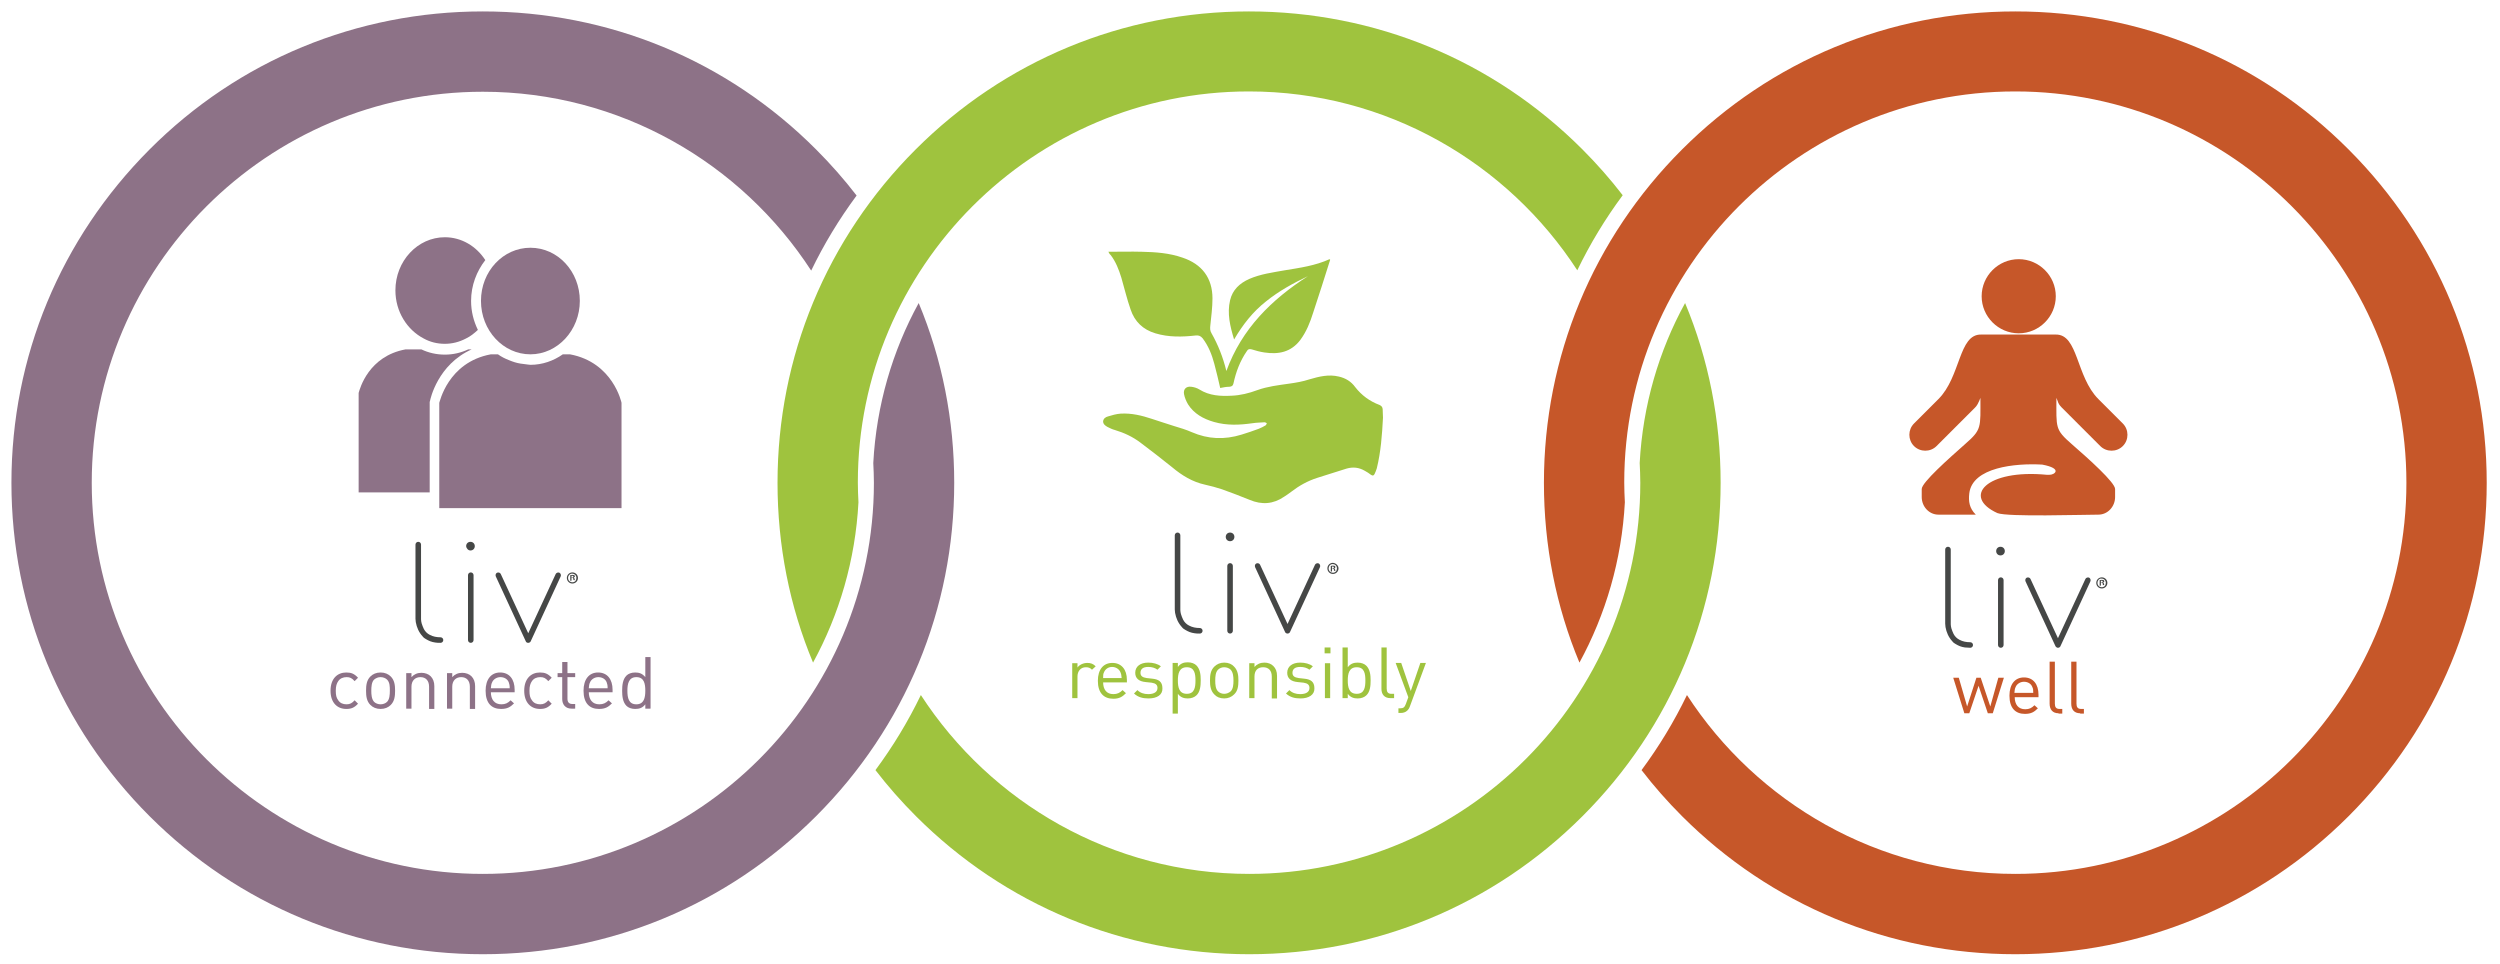
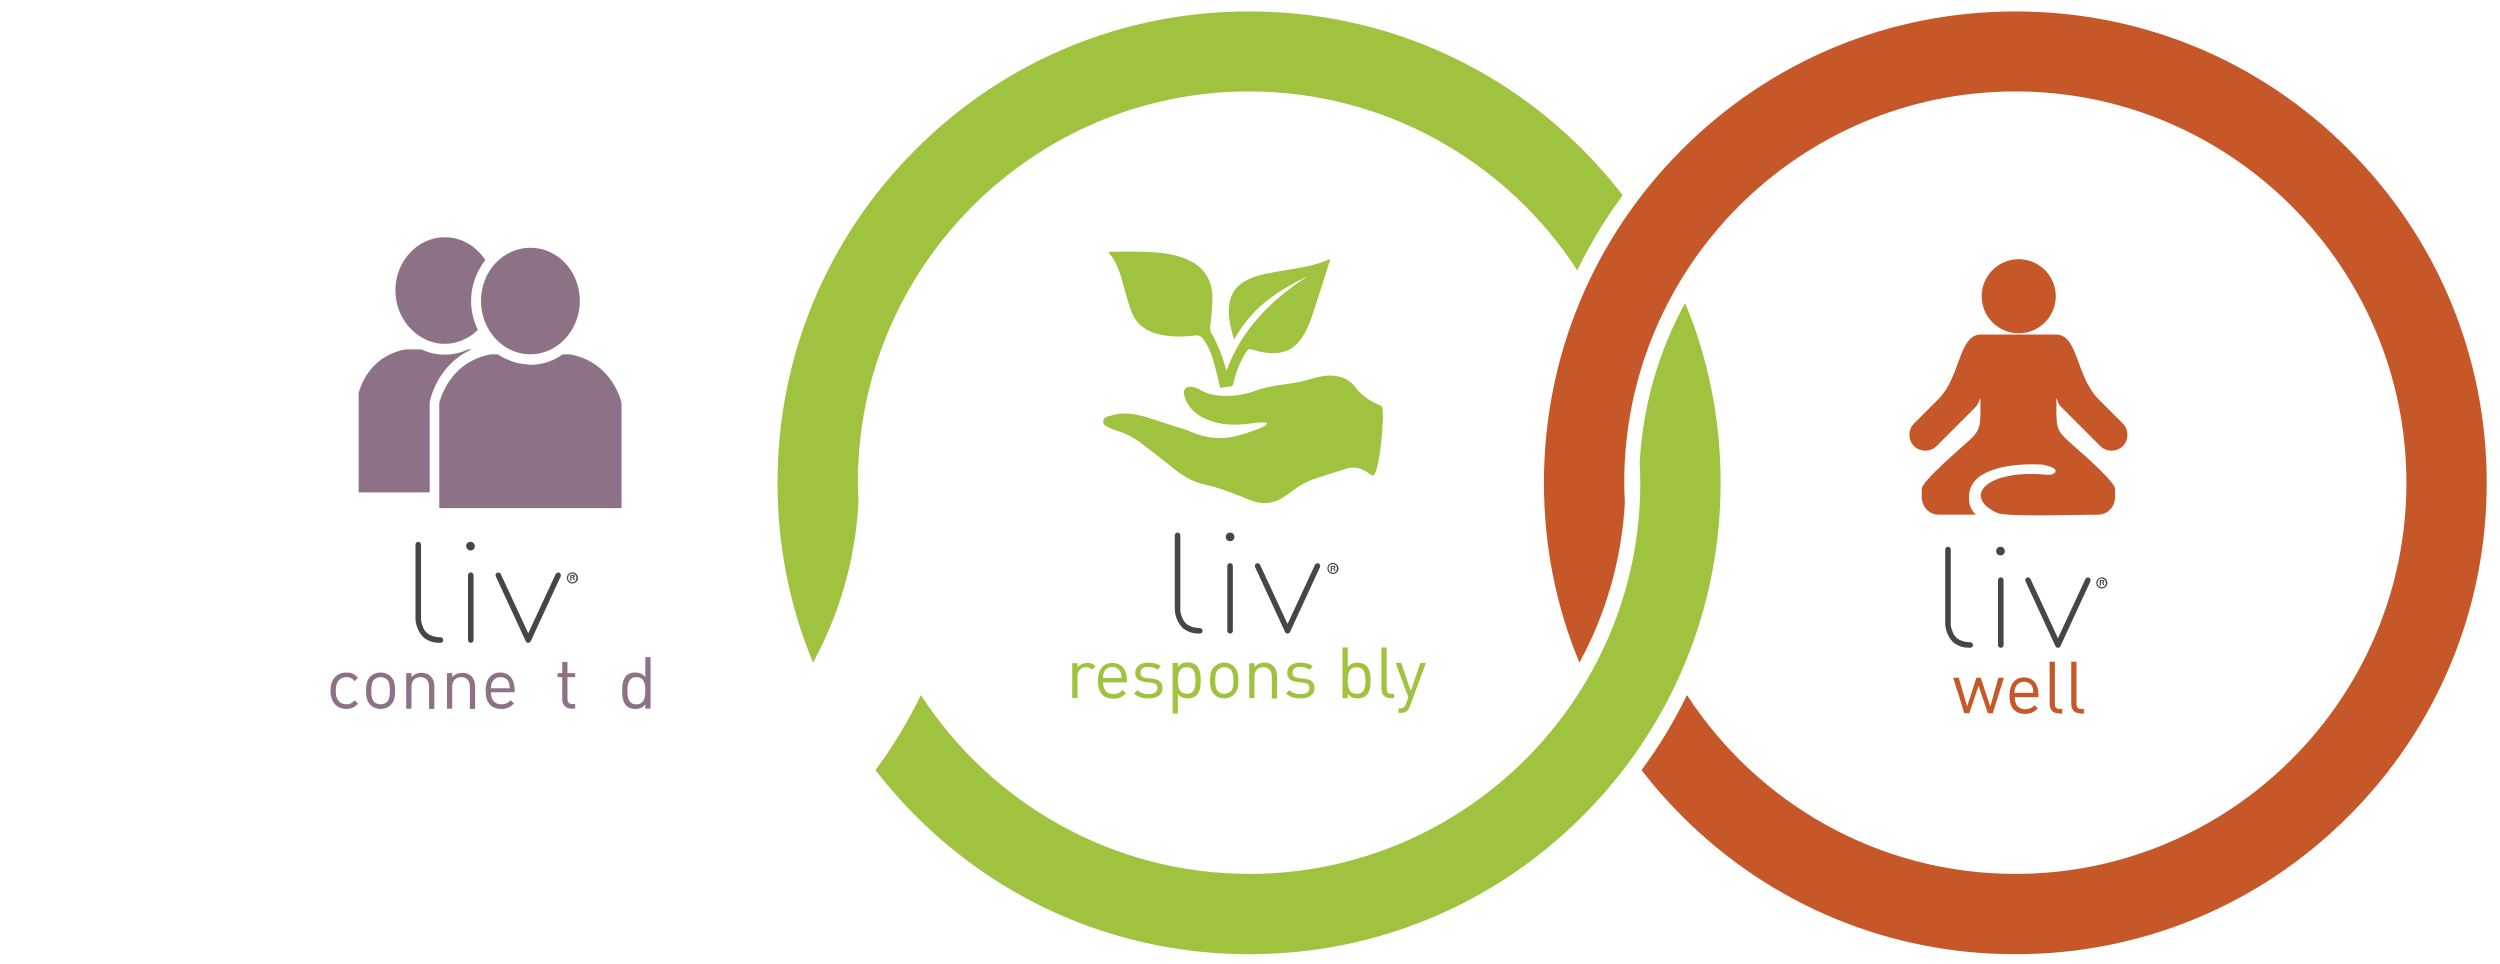
<svg xmlns="http://www.w3.org/2000/svg" version="1.1" id="Layer_1" x="0px" y="0px" viewBox="0 0 809.3 312" style="enable-background:new 0 0 809.3 312;" xml:space="preserve">
  <style type="text/css">
	.st0{fill:#454746;}
	.st1{fill:#9FC33E;}
	.st2{fill:#C65729;}
	.st3{fill:#8D7287;}
</style>
  <path class="st0" d="M416.8,205.1c0.3,0,0.7-0.2,0.8-0.5l9.7-21c0.2-0.4,0-1-0.4-1.2l0,0c-0.4-0.2-1,0-1.2,0.4l-8.9,19.2l-8.9-19.2  c-0.2-0.4-0.7-0.6-1.2-0.4c-0.4,0.2-0.6,0.7-0.4,1.2l9.7,21C416.1,204.9,416.5,205.1,416.8,205.1" />
  <path class="st0" d="M398.2,205.1c0.5,0,0.9-0.4,0.9-0.9v0v-21c0-0.5-0.4-0.9-0.9-0.9c-0.5,0-0.9,0.4-0.9,0.9v21  C397.3,204.7,397.7,205.1,398.2,205.1L398.2,205.1z" />
  <path class="st0" d="M388.4,205.1c0.5,0,0.9-0.4,0.9-0.9c0-0.5-0.4-0.9-0.9-0.9c-1.2,0-2.4-0.2-3.5-0.8c-0.4-0.2-0.8-0.5-1.1-0.8  c-0.3-0.3-0.6-0.7-0.8-1.1c-0.3-0.6-0.5-1.2-0.7-1.8c-0.1-0.4-0.2-0.9-0.2-1.3c0-0.3,0-0.4,0-0.7v-23.5c0-0.5-0.4-0.9-0.9-0.9  c-0.5,0-0.9,0.4-0.9,0.9v23.4c0,0.2,0,0.4,0,0.6c0,0.4,0.1,0.7,0.1,1.1c0.3,1.7,1,3.3,2.2,4.6c0.3,0.4,0.7,0.7,1.1,0.9  c0.5,0.3,0.9,0.5,1.4,0.7c0.5,0.2,1,0.3,1.6,0.4C387.2,205.1,387.8,205.1,388.4,205.1" />
  <path class="st0" d="M398.2,175.2c0.8,0,1.4-0.6,1.4-1.4c0-0.8-0.6-1.4-1.4-1.4c-0.8,0-1.4,0.6-1.4,1.4  C396.8,174.6,397.4,175.2,398.2,175.2" />
  <path class="st1" d="M447.7,135.2c-0.3,5.7-0.7,11.1-2,16.4c-0.2,0.6-0.4,1.2-0.7,1.8c-0.3,0.6-0.6,0.7-1.2,0.3  c-0.6-0.5-1.3-0.9-2-1.3c-1.9-1.1-3.8-1.3-5.9-0.7c-3.2,1-6.4,2-9.5,3c-3.1,1-5.8,2.5-8.4,4.5c-0.8,0.6-1.5,1.1-2.3,1.6  c-3.5,2.4-7.2,2.7-11.2,1c-2.9-1.2-5.9-2.3-8.9-3.4c-1.8-0.6-3.7-1.1-5.5-1.5c-4.1-0.9-7.5-3-10.6-5.6c-3.4-2.7-6.8-5.4-10.3-8  c-2.5-1.9-5.3-3.2-8.3-4.1c-0.8-0.2-1.6-0.6-2.4-1c-0.7-0.4-1.4-0.9-1.4-1.8c0.1-0.9,0.8-1.4,1.6-1.6c1.3-0.4,2.7-0.8,4.1-0.9  c3.5-0.2,6.8,0.6,10.1,1.7c2.3,0.8,4.7,1.5,7.1,2.3c2,0.6,4,1.2,5.8,2c5.3,2.3,10.6,2.5,16.1,0.8c1.9-0.6,3.8-1.2,5.6-1.9  c0.8-0.3,1.5-0.7,2.2-1.1c0.2-0.1,0.3-0.5,0.4-0.7c-0.2-0.1-0.5-0.3-0.7-0.3c-1.3,0.1-2.6,0.1-3.9,0.3c-4.2,0.6-8.3,0.8-12.5-0.4  c-3.5-1-6.5-2.7-8.4-5.7c-0.6-1-1.1-2.2-1.3-3.3c-0.3-1.6,0.7-2.6,2.3-2.4c0.9,0.1,1.9,0.4,2.7,0.9c3.2,2,6.8,2.2,10.4,2  c2.8-0.1,5.6-0.8,8.3-1.8c3.3-1.2,6.8-1.6,10.3-2.1c2.2-0.3,4.5-0.7,6.6-1.4c3.1-0.9,6.2-1.7,9.5-0.9c2.2,0.5,4,1.6,5.3,3.4  c2.1,2.7,4.7,4.6,7.9,5.8c0.6,0.3,0.9,0.6,1,1.3C447.6,133.5,447.7,134.4,447.7,135.2" />
  <path class="st1" d="M358.8,81.5c3.8,0,7.3-0.1,10.8,0c4.5,0.1,8.9,0.4,13.2,1.9c6.3,2.1,9.7,6.6,9.7,13.2c0,2.9-0.4,5.9-0.7,8.8  c-0.1,0.9-0.1,1.7,0.4,2.5c2.1,3.7,3.7,7.7,4.8,12.2c5-13.7,14.6-23.1,26.4-30.7c-4.8,2.3-9.4,4.8-13.6,8.2  c-4.2,3.3-7.5,7.5-10.3,12.3c-1.3-4.3-2.3-8.4-1.3-12.7c0.8-3.4,3.1-5.5,6.2-6.9c3.7-1.6,7.6-2.1,11.5-2.8c4.9-0.8,9.9-1.5,14.5-3.6  c0.1,0.1,0.2,0.2,0.2,0.2c-1.8,5.7-3.6,11.4-5.5,17.1c-1,3.2-2.2,6.2-4.2,8.9c-3,3.9-7,4.7-11.6,4c-1.4-0.2-2.8-0.6-4.1-1  c-0.8-0.2-1.2-0.1-1.6,0.6c-2.2,3.2-3.5,6.7-4.3,10.4c-0.2,0.8-0.5,1-1.3,1.1c-1,0-2,0.2-3,0.4c-0.6-2.6-1.2-5.2-1.9-7.8  c-0.8-3-1.9-5.8-3.8-8.3c-0.6-0.7-1.2-1-2.2-0.9c-4.4,0.5-8.8,0.6-13.1-0.7c-4-1.2-6.7-3.8-8-7.7c-1.2-3.4-2-6.9-3-10.3  c-0.8-2.6-1.8-5.2-3.5-7.4C359.3,82.4,359.1,82.1,358.8,81.5" />
  <path class="st1" d="M353.5,216.8c-0.6-0.6-1.1-0.8-2-0.8c-1.7,0-2.7,1.3-2.7,3v7h-1.7v-11.3h1.7v1.4c0.6-0.9,1.9-1.5,3.2-1.5  c1.1,0,1.9,0.3,2.7,1.1L353.5,216.8z" />
  <path class="st1" d="M362.7,217.6c-0.4-1-1.5-1.7-2.7-1.7c-1.2,0-2.2,0.7-2.6,1.7c-0.3,0.6-0.3,1-0.3,1.9h6  C363,218.6,363,218.3,362.7,217.6 M357.1,220.8c0,2.5,1.2,3.9,3.3,3.9c1.3,0,2.1-0.4,3-1.3l1.1,1c-1.2,1.2-2.2,1.8-4.1,1.8  c-3,0-5-1.8-5-5.8c0-3.7,1.8-5.8,4.7-5.8c2.9,0,4.7,2.1,4.7,5.5v0.8H357.1z" />
  <path class="st1" d="M371.8,226.1c-1.9,0-3.4-0.4-4.7-1.6l1.1-1.1c0.9,0.9,2.1,1.3,3.5,1.3c1.9,0,3-0.7,3-2c0-1-0.6-1.5-1.9-1.7  l-1.9-0.2c-2.2-0.2-3.4-1.2-3.4-3c0-2.1,1.7-3.3,4.2-3.3c1.6,0,3.1,0.4,4.1,1.2l-1.1,1.1c-0.8-0.6-1.8-0.9-3-0.9  c-1.7,0-2.5,0.7-2.5,1.9c0,1,0.6,1.5,2,1.7l1.8,0.2c2,0.2,3.3,0.9,3.3,3.1C376.4,224.9,374.6,226.1,371.8,226.1" />
  <path class="st1" d="M384.2,216c-2.5,0-2.9,2.1-2.9,4.3c0,2.2,0.4,4.3,2.9,4.3c2.5,0,2.8-2.1,2.8-4.3C387,218.1,386.7,216,384.2,216   M387.3,225.1c-0.6,0.6-1.6,1-2.8,1c-1.2,0-2.3-0.3-3.2-1.5v6.4h-1.7v-16.4h1.7v1.3c0.9-1.2,2-1.5,3.2-1.5c1.2,0,2.2,0.4,2.8,1  c1.2,1.2,1.4,3,1.4,4.8C388.7,222.1,388.5,224,387.3,225.1" />
  <path class="st1" d="M398.4,216.8c-0.5-0.5-1.3-0.8-2.1-0.8c-0.8,0-1.5,0.3-2,0.8c-0.8,0.8-0.9,2.2-0.9,3.5c0,1.3,0.1,2.7,0.9,3.5  c0.5,0.5,1.2,0.8,2,0.8c0.8,0,1.5-0.3,2.1-0.8c0.8-0.8,0.9-2.2,0.9-3.5C399.3,219.1,399.2,217.7,398.4,216.8 M399.5,224.8  c-0.8,0.8-1.9,1.3-3.2,1.3c-1.4,0-2.5-0.5-3.2-1.3c-1.2-1.2-1.4-2.8-1.4-4.5c0-1.8,0.2-3.3,1.4-4.5c0.8-0.8,1.9-1.3,3.2-1.3  c1.4,0,2.5,0.5,3.2,1.3c1.2,1.2,1.4,2.8,1.4,4.5C400.9,222.1,400.7,223.7,399.5,224.8" />
  <path class="st1" d="M411.7,226v-7c0-2-1.1-3-2.8-3c-1.7,0-2.8,1-2.8,3v7h-1.7v-11.3h1.7v1.2c0.8-0.9,1.9-1.4,3.2-1.4  c1.2,0,2.2,0.4,2.9,1.1c0.8,0.8,1.2,1.8,1.2,3.2v7.3H411.7z" />
  <path class="st1" d="M421,226.1c-1.9,0-3.4-0.4-4.7-1.6l1.1-1.1c0.9,0.9,2.1,1.3,3.5,1.3c1.9,0,3-0.7,3-2c0-1-0.6-1.5-1.9-1.7  l-1.9-0.2c-2.2-0.2-3.4-1.2-3.4-3c0-2.1,1.7-3.3,4.2-3.3c1.6,0,3.1,0.4,4.1,1.2l-1.1,1.1c-0.8-0.6-1.8-0.9-3-0.9  c-1.7,0-2.5,0.7-2.5,1.9c0,1,0.6,1.5,2,1.7l1.8,0.2c2,0.2,3.3,0.9,3.3,3.1C425.6,224.9,423.7,226.1,421,226.1" />
-   <path class="st1" d="M428.9,214.7h1.7V226h-1.7V214.7z M428.8,209.6h1.9v1.9h-1.9V209.6z" />
  <path class="st1" d="M439.2,216c-2.5,0-2.9,2.1-2.9,4.3c0,2.2,0.4,4.3,2.9,4.3c2.5,0,2.8-2.1,2.8-4.3C442,218.1,441.7,216,439.2,216   M442.3,225.1c-0.6,0.6-1.6,1-2.8,1c-1.2,0-2.3-0.3-3.2-1.5v1.4h-1.7v-16.4h1.7v6.4c0.9-1.2,2-1.5,3.2-1.5c1.2,0,2.2,0.4,2.8,1  c1.2,1.2,1.4,3,1.4,4.8C443.7,222.1,443.5,224,442.3,225.1" />
  <path class="st1" d="M450.1,226c-2,0-2.9-1.3-2.9-3v-13.4h1.7v13.3c0,1.1,0.4,1.7,1.5,1.7h0.9v1.4H450.1z" />
  <path class="st1" d="M456.4,228.7c-0.2,0.6-0.5,1-0.8,1.3c-0.6,0.6-1.4,0.8-2.2,0.8h-0.7v-1.5h0.5c1.2,0,1.5-0.4,1.9-1.4l0.8-2.2  l-4.1-11.1h1.8l3.1,9.1l3.1-9.1h1.8L456.4,228.7z" />
  <path class="st0" d="M431.2,184h0.2c0.2,0,0.4-0.1,0.4-0.3c0-0.2-0.1-0.3-0.4-0.3c-0.1,0-0.2,0-0.2,0V184z M431.2,185h-0.4v-1.8  c0.2,0,0.4-0.1,0.7-0.1c0.3,0,0.5,0.1,0.6,0.1c0.1,0.1,0.2,0.2,0.2,0.4c0,0.2-0.2,0.3-0.4,0.4v0c0.2,0.1,0.3,0.2,0.3,0.4  c0.1,0.3,0.1,0.4,0.1,0.4h-0.4c-0.1-0.1-0.1-0.2-0.1-0.4c0-0.2-0.1-0.3-0.4-0.3h-0.2V185z M430.1,184c0,0.8,0.6,1.4,1.4,1.4  c0.8,0,1.3-0.6,1.3-1.4c0-0.8-0.6-1.4-1.4-1.4S430.1,183.3,430.1,184 M433.3,184c0,1-0.8,1.8-1.8,1.8c-1,0-1.8-0.8-1.8-1.8  c0-1,0.8-1.8,1.8-1.8C432.5,182.3,433.3,183.1,433.3,184" />
  <path class="st0" d="M666.2,209.7c0.3,0,0.7-0.2,0.8-0.5l9.7-21c0.2-0.4,0-1-0.4-1.2h0c-0.4-0.2-1,0-1.2,0.4l-8.9,19.2l-8.9-19.2  c-0.2-0.4-0.7-0.6-1.2-0.4c-0.4,0.2-0.6,0.7-0.4,1.2l9.7,21C665.6,209.5,665.9,209.7,666.2,209.7" />
  <path class="st0" d="M647.7,209.7c0.5,0,0.9-0.4,0.9-0.9v0v-21c0-0.5-0.4-0.9-0.9-0.9c-0.5,0-0.9,0.4-0.9,0.9v21  C646.8,209.3,647.2,209.7,647.7,209.7z" />
  <path class="st0" d="M637.8,209.7c0.5,0,0.9-0.4,0.9-0.9c0-0.5-0.4-0.9-0.9-0.9c-1.2,0-2.4-0.2-3.5-0.8c-0.4-0.2-0.8-0.5-1.1-0.8  c-0.3-0.3-0.6-0.7-0.8-1.1c-0.3-0.6-0.5-1.2-0.7-1.8c-0.1-0.4-0.2-0.9-0.2-1.3c0-0.3,0-0.4,0-0.7v-23.5c0-0.5-0.4-0.9-0.9-0.9  c-0.5,0-0.9,0.4-0.9,0.9v23.4c0,0.2,0,0.4,0,0.6c0,0.4,0.1,0.7,0.1,1.1c0.3,1.7,1,3.3,2.2,4.6c0.3,0.4,0.7,0.7,1.1,0.9  c0.5,0.3,0.9,0.5,1.4,0.7c0.5,0.2,1,0.3,1.6,0.4C636.7,209.6,637.3,209.7,637.8,209.7" />
  <path class="st0" d="M647.6,179.8c0.8,0,1.4-0.6,1.4-1.4c0-0.8-0.6-1.4-1.4-1.4c-0.8,0-1.4,0.6-1.4,1.4  C646.2,179.2,646.8,179.8,647.6,179.8" />
  <polygon class="st2" points="645.1,230.9 643.5,230.9 640.5,222 637.5,230.9 635.9,230.9 632.3,219.4 634.1,219.4 636.8,228.7   639.8,219.4 641.2,219.4 644.3,228.7 646.9,219.4 648.7,219.4 " />
  <path class="st2" d="M657.9,222.4c-0.4-1.1-1.5-1.7-2.7-1.7c-1.2,0-2.3,0.7-2.7,1.7c-0.3,0.6-0.3,1-0.4,1.9h6.1  C658.2,223.4,658.2,223,657.9,222.4 M652.2,225.6c0,2.5,1.2,4,3.4,4c1.3,0,2.1-0.4,3-1.3l1.1,1c-1.2,1.2-2.2,1.8-4.2,1.8  c-3,0-5-1.8-5-5.9c0-3.7,1.8-5.9,4.7-5.9c3,0,4.7,2.2,4.7,5.6v0.8H652.2z" />
  <path class="st2" d="M666.4,230.9c-2,0-2.9-1.3-2.9-3.1v-13.6h1.7v13.6c0,1.1,0.4,1.7,1.5,1.7h0.9v1.5H666.4z" />
  <path class="st2" d="M673.4,230.9c-2,0-2.9-1.3-2.9-3.1v-13.6h1.7v13.6c0,1.1,0.4,1.7,1.5,1.7h0.9v1.5H673.4z" />
  <path class="st2" d="M653.5,83.9c-6.6,0-12,5.4-12,12c0,6.6,5.4,12,12,12s12-5.4,12-12C665.5,89.3,660.1,83.9,653.5,83.9   M679.3,166.6c3,0,5.4-2.6,5.4-5.7v-2.6c0-2.1-8.6-9.8-14-14.5c-5.5-4.8-5-5.2-5-15l0.4,1c0.2,0.8,0.7,1.5,1.3,2.1l0,0l12.5,12.5  c2,2,5.3,2,7.3,0s2-5.3,0-7.3l-7.9-7.9c-7.3-7.3-6.5-21-13.8-20.9h-11.8h-0.6h-11.8c-7.3-0.1-6.5,13.6-13.8,20.9l-7.9,7.9  c-2,2-2,5.3,0,7.3s5.3,2,7.3,0l12.5-12.5l0,0c0.6-0.6,1-1.4,1.3-2.1l0.4-1c0,9.7,0.5,10.2-5,15c-5.3,4.7-14,12.4-14,14.5v2.6  c0,3.1,2.4,5.7,5.4,5.7h12.1c-2.1-2.1-2.4-4.3-2.1-6.9c1-8.4,14.8-9.8,23.6-9.3c6.9,1.3,3.9,3.4,2.3,3.3c-0.3,0-0.6,0-0.8,0  c-19.6-1.9-27.6,7.1-16,12.4C649.9,167.4,674.4,166.6,679.3,166.6" />
  <path class="st0" d="M680.1,188.6h0.2c0.2,0,0.4-0.1,0.4-0.3c0-0.2-0.1-0.3-0.4-0.3c-0.1,0-0.2,0-0.2,0V188.6z M680.1,189.6h-0.4  v-1.8c0.2,0,0.4-0.1,0.7-0.1c0.3,0,0.5,0.1,0.6,0.1c0.1,0.1,0.2,0.2,0.2,0.4c0,0.2-0.2,0.3-0.4,0.4v0c0.2,0.1,0.3,0.2,0.3,0.4  c0.1,0.3,0.1,0.4,0.1,0.4h-0.4c-0.1-0.1-0.1-0.2-0.1-0.4c0-0.2-0.1-0.3-0.4-0.3h-0.2V189.6z M679,188.7c0,0.8,0.6,1.4,1.4,1.4  c0.8,0,1.3-0.6,1.3-1.4c0-0.8-0.6-1.4-1.4-1.4C679.6,187.2,679,187.9,679,188.7 M682.2,188.7c0,1-0.8,1.8-1.8,1.8  c-1,0-1.8-0.8-1.8-1.8c0-1,0.8-1.8,1.8-1.8C681.4,186.9,682.2,187.7,682.2,188.7" />
  <path class="st0" d="M171,208.1c0.3,0,0.7-0.2,0.8-0.5l9.7-21c0.2-0.4,0-1-0.4-1.2h0c-0.4-0.2-1,0-1.2,0.4v0l-8.9,19.2l-8.9-19.2  c-0.2-0.4-0.7-0.6-1.2-0.4c-0.4,0.2-0.6,0.7-0.4,1.2l9.7,21C170.3,207.9,170.6,208.1,171,208.1" />
  <path class="st0" d="M152.4,208.1c0.5,0,0.9-0.4,0.9-0.9v0v-21c0-0.5-0.4-0.9-0.9-0.9c-0.5,0-0.9,0.4-0.9,0.9v21  C151.5,207.7,151.9,208.1,152.4,208.1L152.4,208.1z" />
  <path class="st0" d="M142.6,208.1c0.5,0,0.9-0.4,0.9-0.9c0-0.5-0.4-0.9-0.9-0.9c-1.2,0-2.4-0.2-3.5-0.8c-0.4-0.2-0.8-0.5-1.1-0.8  c-0.3-0.3-0.6-0.7-0.8-1.1c-0.3-0.6-0.5-1.2-0.7-1.8c-0.1-0.4-0.2-0.9-0.2-1.3c0-0.3,0-0.4,0-0.7v-23.5c0-0.5-0.4-0.9-0.9-0.9  c-0.5,0-0.9,0.4-0.9,0.9v23.4c0,0.2,0,0.4,0,0.6c0,0.4,0.1,0.7,0.1,1.1c0.3,1.7,1,3.3,2.2,4.6c0.3,0.4,0.7,0.7,1.1,0.9  c0.5,0.3,0.9,0.5,1.4,0.7c0.5,0.2,1,0.3,1.6,0.4C141.4,208.1,142,208.1,142.6,208.1" />
  <path class="st0" d="M152.3,178.2c0.8,0,1.4-0.6,1.4-1.4c0-0.8-0.6-1.4-1.4-1.4c-0.8,0-1.4,0.6-1.4,1.4  C151,177.6,151.6,178.2,152.3,178.2" />
  <path class="st3" d="M112.1,229.5c-2.9,0-5.1-2-5.1-5.9s2.2-5.9,5.1-5.9c1.6,0,2.6,0.4,3.8,1.7l-1.1,1.1c-0.9-1-1.5-1.3-2.6-1.3  c-1.1,0-2.1,0.4-2.7,1.3c-0.5,0.7-0.8,1.6-0.8,3.1s0.2,2.3,0.8,3.1c0.6,0.9,1.5,1.3,2.7,1.3c1.1,0,1.8-0.4,2.6-1.3l1.1,1.1  C114.7,229.1,113.7,229.5,112.1,229.5" />
  <path class="st3" d="M125.3,220c-0.5-0.5-1.3-0.8-2.1-0.8s-1.5,0.3-2.1,0.8c-0.8,0.8-0.9,2.3-0.9,3.6c0,1.3,0.1,2.7,0.9,3.6  c0.5,0.5,1.3,0.8,2.1,0.8s1.6-0.3,2.1-0.8c0.8-0.8,0.9-2.3,0.9-3.6C126.2,222.3,126.2,220.9,125.3,220 M126.5,228.2  c-0.8,0.8-1.9,1.3-3.3,1.3s-2.5-0.5-3.3-1.3c-1.2-1.2-1.4-2.8-1.4-4.6c0-1.8,0.2-3.4,1.4-4.6c0.8-0.8,1.9-1.3,3.3-1.3  s2.5,0.5,3.3,1.3c1.2,1.2,1.4,2.8,1.4,4.6C127.9,225.4,127.7,227,126.5,228.2" />
  <path class="st3" d="M138.9,229.4v-7.1c0-2-1.1-3.1-2.8-3.1c-1.7,0-2.9,1.1-2.9,3.1v7.1h-1.7v-11.5h1.7v1.3c0.8-0.9,1.9-1.4,3.2-1.4  c1.2,0,2.3,0.4,3,1.1c0.8,0.8,1.2,1.9,1.2,3.2v7.4H138.9z" />
  <path class="st3" d="M152.1,229.4v-7.1c0-2-1.1-3.1-2.8-3.1s-2.9,1.1-2.9,3.1v7.1h-1.7v-11.5h1.7v1.3c0.8-0.9,1.9-1.4,3.2-1.4  c1.2,0,2.3,0.4,3,1.1c0.8,0.8,1.2,1.9,1.2,3.2v7.4H152.1z" />
  <path class="st3" d="M164.7,220.9c-0.4-1.1-1.5-1.7-2.7-1.7c-1.2,0-2.3,0.7-2.7,1.7c-0.3,0.6-0.3,1-0.4,1.9h6.1  C165,221.8,164.9,221.5,164.7,220.9 M158.9,224c0,2.5,1.2,4,3.4,4c1.3,0,2.1-0.4,3-1.3l1.1,1c-1.2,1.2-2.2,1.8-4.2,1.8  c-3,0-5-1.8-5-5.9c0-3.7,1.8-5.9,4.7-5.9c3,0,4.7,2.2,4.7,5.6v0.8H158.9z" />
-   <path class="st3" d="M174.8,229.5c-2.9,0-5.1-2-5.1-5.9s2.2-5.9,5.1-5.9c1.6,0,2.6,0.4,3.8,1.7l-1.1,1.1c-0.9-1-1.5-1.3-2.6-1.3  c-1.1,0-2.1,0.4-2.7,1.3c-0.5,0.7-0.8,1.6-0.8,3.1s0.2,2.3,0.8,3.1c0.6,0.9,1.5,1.3,2.7,1.3c1.1,0,1.8-0.4,2.6-1.3l1.1,1.1  C177.4,229.1,176.4,229.5,174.8,229.5" />
  <path class="st3" d="M185,229.4c-2,0-3-1.4-3-3.1v-7.1h-1.5v-1.3h1.5v-3.6h1.7v3.6h2.5v1.3h-2.5v7c0,1.1,0.5,1.7,1.6,1.7h0.9v1.5  H185z" />
-   <path class="st3" d="M196.4,220.9c-0.4-1.1-1.5-1.7-2.7-1.7c-1.2,0-2.3,0.7-2.7,1.7c-0.3,0.6-0.3,1-0.4,1.9h6.1  C196.7,221.8,196.6,221.5,196.4,220.9 M190.6,224c0,2.5,1.2,4,3.4,4c1.3,0,2.1-0.4,3-1.3l1.1,1c-1.2,1.2-2.2,1.8-4.2,1.8  c-3,0-5-1.8-5-5.9c0-3.7,1.8-5.9,4.7-5.9c3,0,4.7,2.2,4.7,5.6v0.8H190.6z" />
  <path class="st3" d="M206,219.2c-2.5,0-2.9,2.2-2.9,4.4c0,2.3,0.4,4.4,2.9,4.4c2.5,0,2.9-2.2,2.9-4.4  C208.9,221.3,208.5,219.2,206,219.2 M208.9,229.4V228c-0.9,1.2-2,1.5-3.3,1.5c-1.2,0-2.2-0.4-2.8-1c-1.2-1.2-1.4-3.1-1.4-4.9  c0-1.8,0.2-3.7,1.4-4.9c0.6-0.6,1.6-1,2.8-1c1.3,0,2.3,0.3,3.3,1.5v-6.5h1.7v16.7H208.9z" />
  <path class="st3" d="M155.7,97.4c0-9.6,7.2-17.2,16-17.2c8.9,0,16,7.7,16,17.2c0,9.5-7.2,17.3-16,17.3  C162.9,114.7,155.7,107,155.7,97.4" />
  <path class="st3" d="M131.3,113.1h5.1c2.3,1.1,4.9,1.7,7.6,1.7c2.7,0,5.2-0.6,7.6-1.7h1.1c-11,4.9-13.4,16.1-13.5,16.7l-0.1,0.3v0.3  v29h-23v-32.2C116.5,125.8,119.3,115.3,131.3,113.1" />
  <path class="st3" d="M144,76.8c5.4,0,10.2,2.9,13.1,7.4c-2.8,3.6-4.6,8.2-4.6,13.2c0,3.4,0.8,6.5,2.2,9.4c-1.2,1.1-2.4,2.1-3.9,2.8  c-2.1,1.1-4.4,1.7-6.8,1.7c-2.5,0-4.8-0.6-6.8-1.7c-5.4-2.8-9.2-8.7-9.2-15.6C128,84.5,135.2,76.8,144,76.8" />
  <path class="st3" d="M158.9,114.7h2.3c1.1,0.8,2.3,1.4,3.6,1.9c1.2,0.5,2.4,0.9,3.7,1.1c0.8,0.1,1.5,0.2,2.3,0.3  c0.3,0,0.6,0.1,0.9,0.1c3.9,0,7.5-1.3,10.5-3.4h2.3c14,2.6,16.7,15.7,16.7,15.7v34.1h-29.5l-29.5,0v-1.7v-1.7v-1.7v-29  C142.3,130.4,144.9,117.3,158.9,114.7" />
  <path class="st0" d="M185,187h0.2c0.2,0,0.4-0.1,0.4-0.3c0-0.2-0.1-0.3-0.4-0.3c-0.1,0-0.2,0-0.2,0V187z M185,188h-0.4v-1.8  c0.2,0,0.4-0.1,0.7-0.1c0.3,0,0.5,0.1,0.6,0.1c0.1,0.1,0.2,0.2,0.2,0.4c0,0.2-0.2,0.3-0.4,0.4v0c0.2,0.1,0.3,0.2,0.3,0.4  c0.1,0.3,0.1,0.4,0.1,0.4h-0.4c-0.1-0.1-0.1-0.2-0.1-0.4c0-0.2-0.1-0.3-0.4-0.3H185V188z M183.9,187.1c0,0.8,0.6,1.4,1.4,1.4  c0.8,0,1.3-0.6,1.3-1.4c0-0.8-0.6-1.4-1.4-1.4C184.5,185.7,183.9,186.3,183.9,187.1 M187.1,187.1c0,1-0.8,1.8-1.8,1.8  c-1,0-1.8-0.8-1.8-1.8c0-1,0.8-1.8,1.8-1.8C186.3,185.3,187.1,186.1,187.1,187.1" />
-   <path class="st3" d="M282.7,149.9c0.1,2.1,0.2,4.2,0.2,6.4c0,69.8-56.8,126.6-126.6,126.6S29.7,226.1,29.7,156.3  c0-69.8,56.8-126.6,126.6-126.6c44.5,0,83.7,23.1,106.3,57.9c4.1-8.5,9-16.6,14.7-24.3c-4-5.2-8.4-10.2-13.1-14.9  C235.4,19.5,197,3.7,156.3,3.7S77.2,19.5,48.4,48.4S3.7,115.5,3.7,156.3c0,40.8,15.9,79.1,44.7,107.9  c28.8,28.8,67.1,44.7,107.9,44.7s79.1-15.9,107.9-44.7c28.8-28.8,44.7-67.1,44.7-107.9c0-20.3-3.9-40-11.5-58.2  C288.9,113.6,283.7,131.2,282.7,149.9" />
  <path class="st1" d="M404.3,29.6c44.5,0,83.7,23.1,106.3,57.9c4.1-8.5,9-16.6,14.7-24.3c-4-5.2-8.4-10.2-13.1-14.9  C483.4,19.5,445.1,3.7,404.3,3.7s-79.1,15.9-107.9,44.7c-28.8,28.8-44.7,67.1-44.7,107.9c0,20.3,3.9,40,11.5,58.2  c8.5-15.6,13.7-33.2,14.7-51.9c-0.1-2.1-0.2-4.2-0.2-6.4C277.7,86.5,334.5,29.6,404.3,29.6" />
  <path class="st1" d="M530.8,149.9c0.1,2.1,0.2,4.2,0.2,6.4c0,69.8-56.8,126.6-126.6,126.6c-44.5,0-83.7-23.1-106.3-57.9  c-4.1,8.5-9,16.6-14.7,24.3c4,5.2,8.4,10.2,13.1,14.9c28.8,28.8,67.1,44.7,107.9,44.7s79.1-15.9,107.9-44.7  c28.8-28.8,44.7-67.1,44.7-107.9c0-20.3-3.9-40-11.5-58.2C537,113.6,531.8,131.2,530.8,149.9" />
  <path class="st2" d="M760.3,48.4C731.5,19.5,693.2,3.7,652.4,3.7c-40.8,0-79.1,15.9-107.9,44.7c-28.8,28.8-44.7,67.1-44.7,107.9  c0,20.3,3.9,40,11.5,58.2c8.5-15.6,13.7-33.2,14.7-51.9c-0.1-2.1-0.2-4.2-0.2-6.4c0-69.8,56.8-126.6,126.6-126.6S779,86.5,779,156.3  c0,69.8-56.8,126.6-126.6,126.6c-44.5,0-83.7-23.1-106.3-57.9c-4.1,8.5-9,16.6-14.7,24.3c4,5.2,8.4,10.2,13.1,14.9  c28.8,28.8,67.1,44.7,107.9,44.7c40.8,0,79.1-15.9,107.9-44.7C789.1,235.4,805,197,805,156.3S789.1,77.2,760.3,48.4" />
</svg>